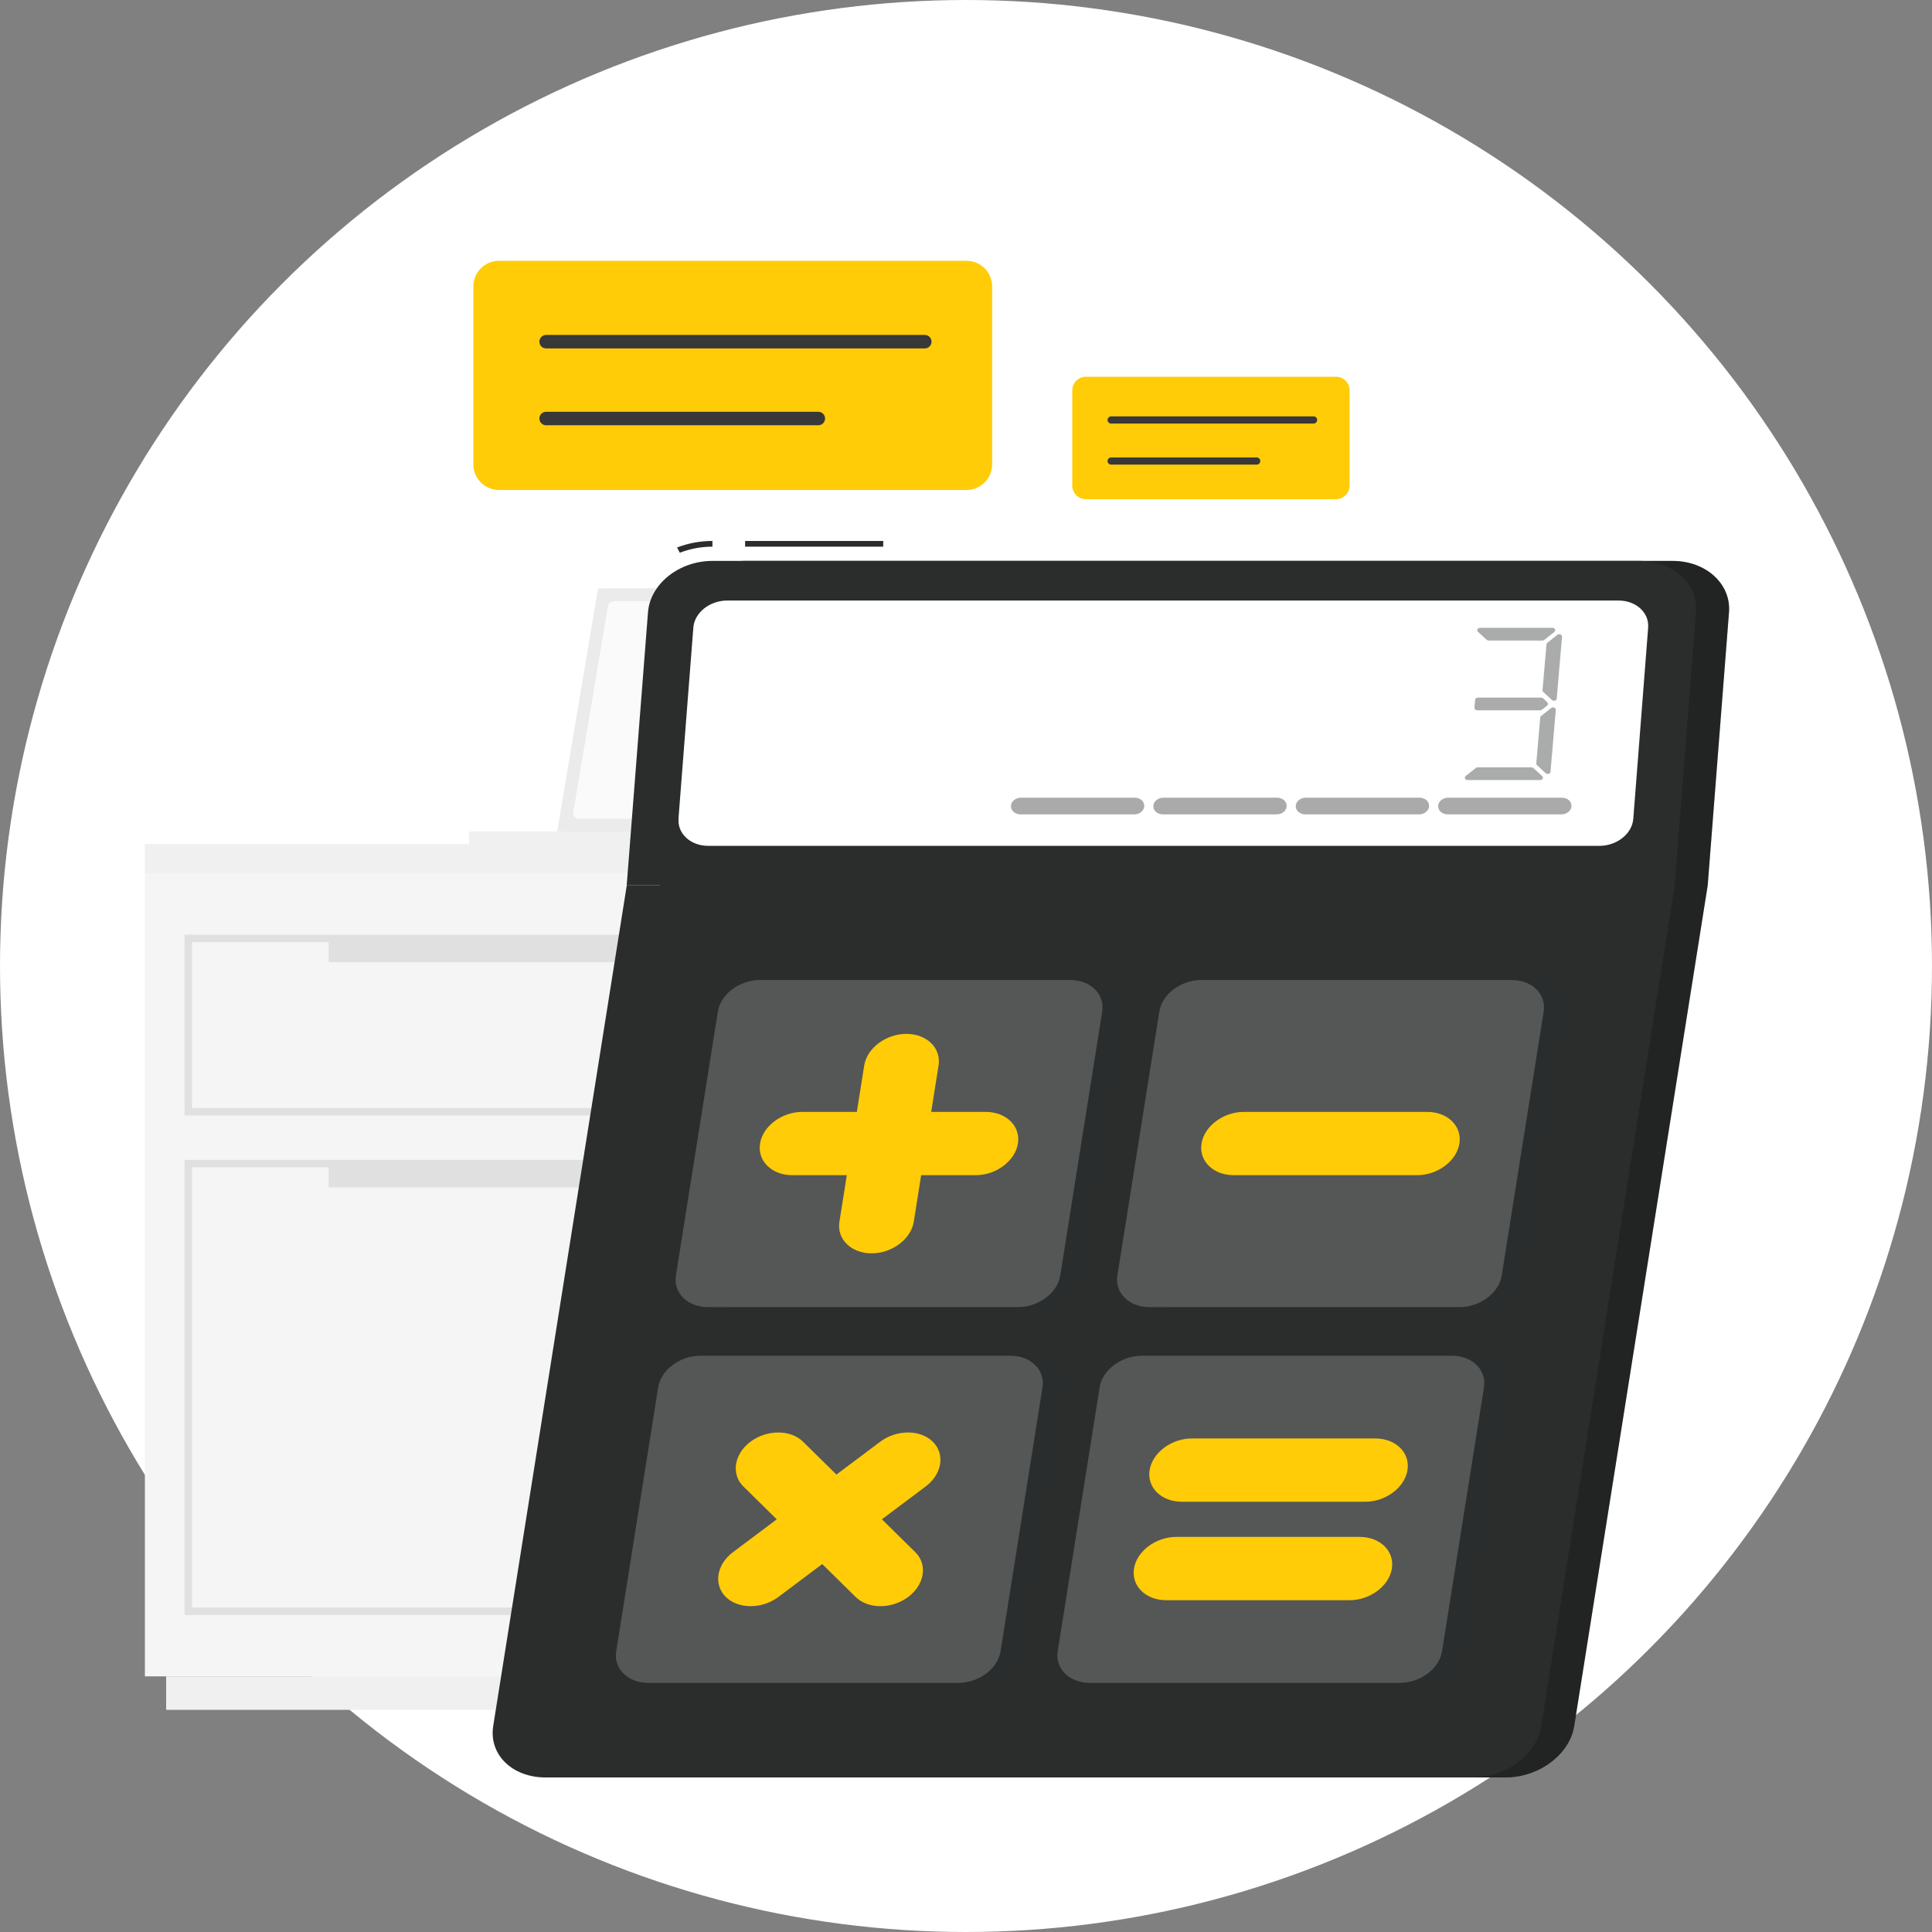
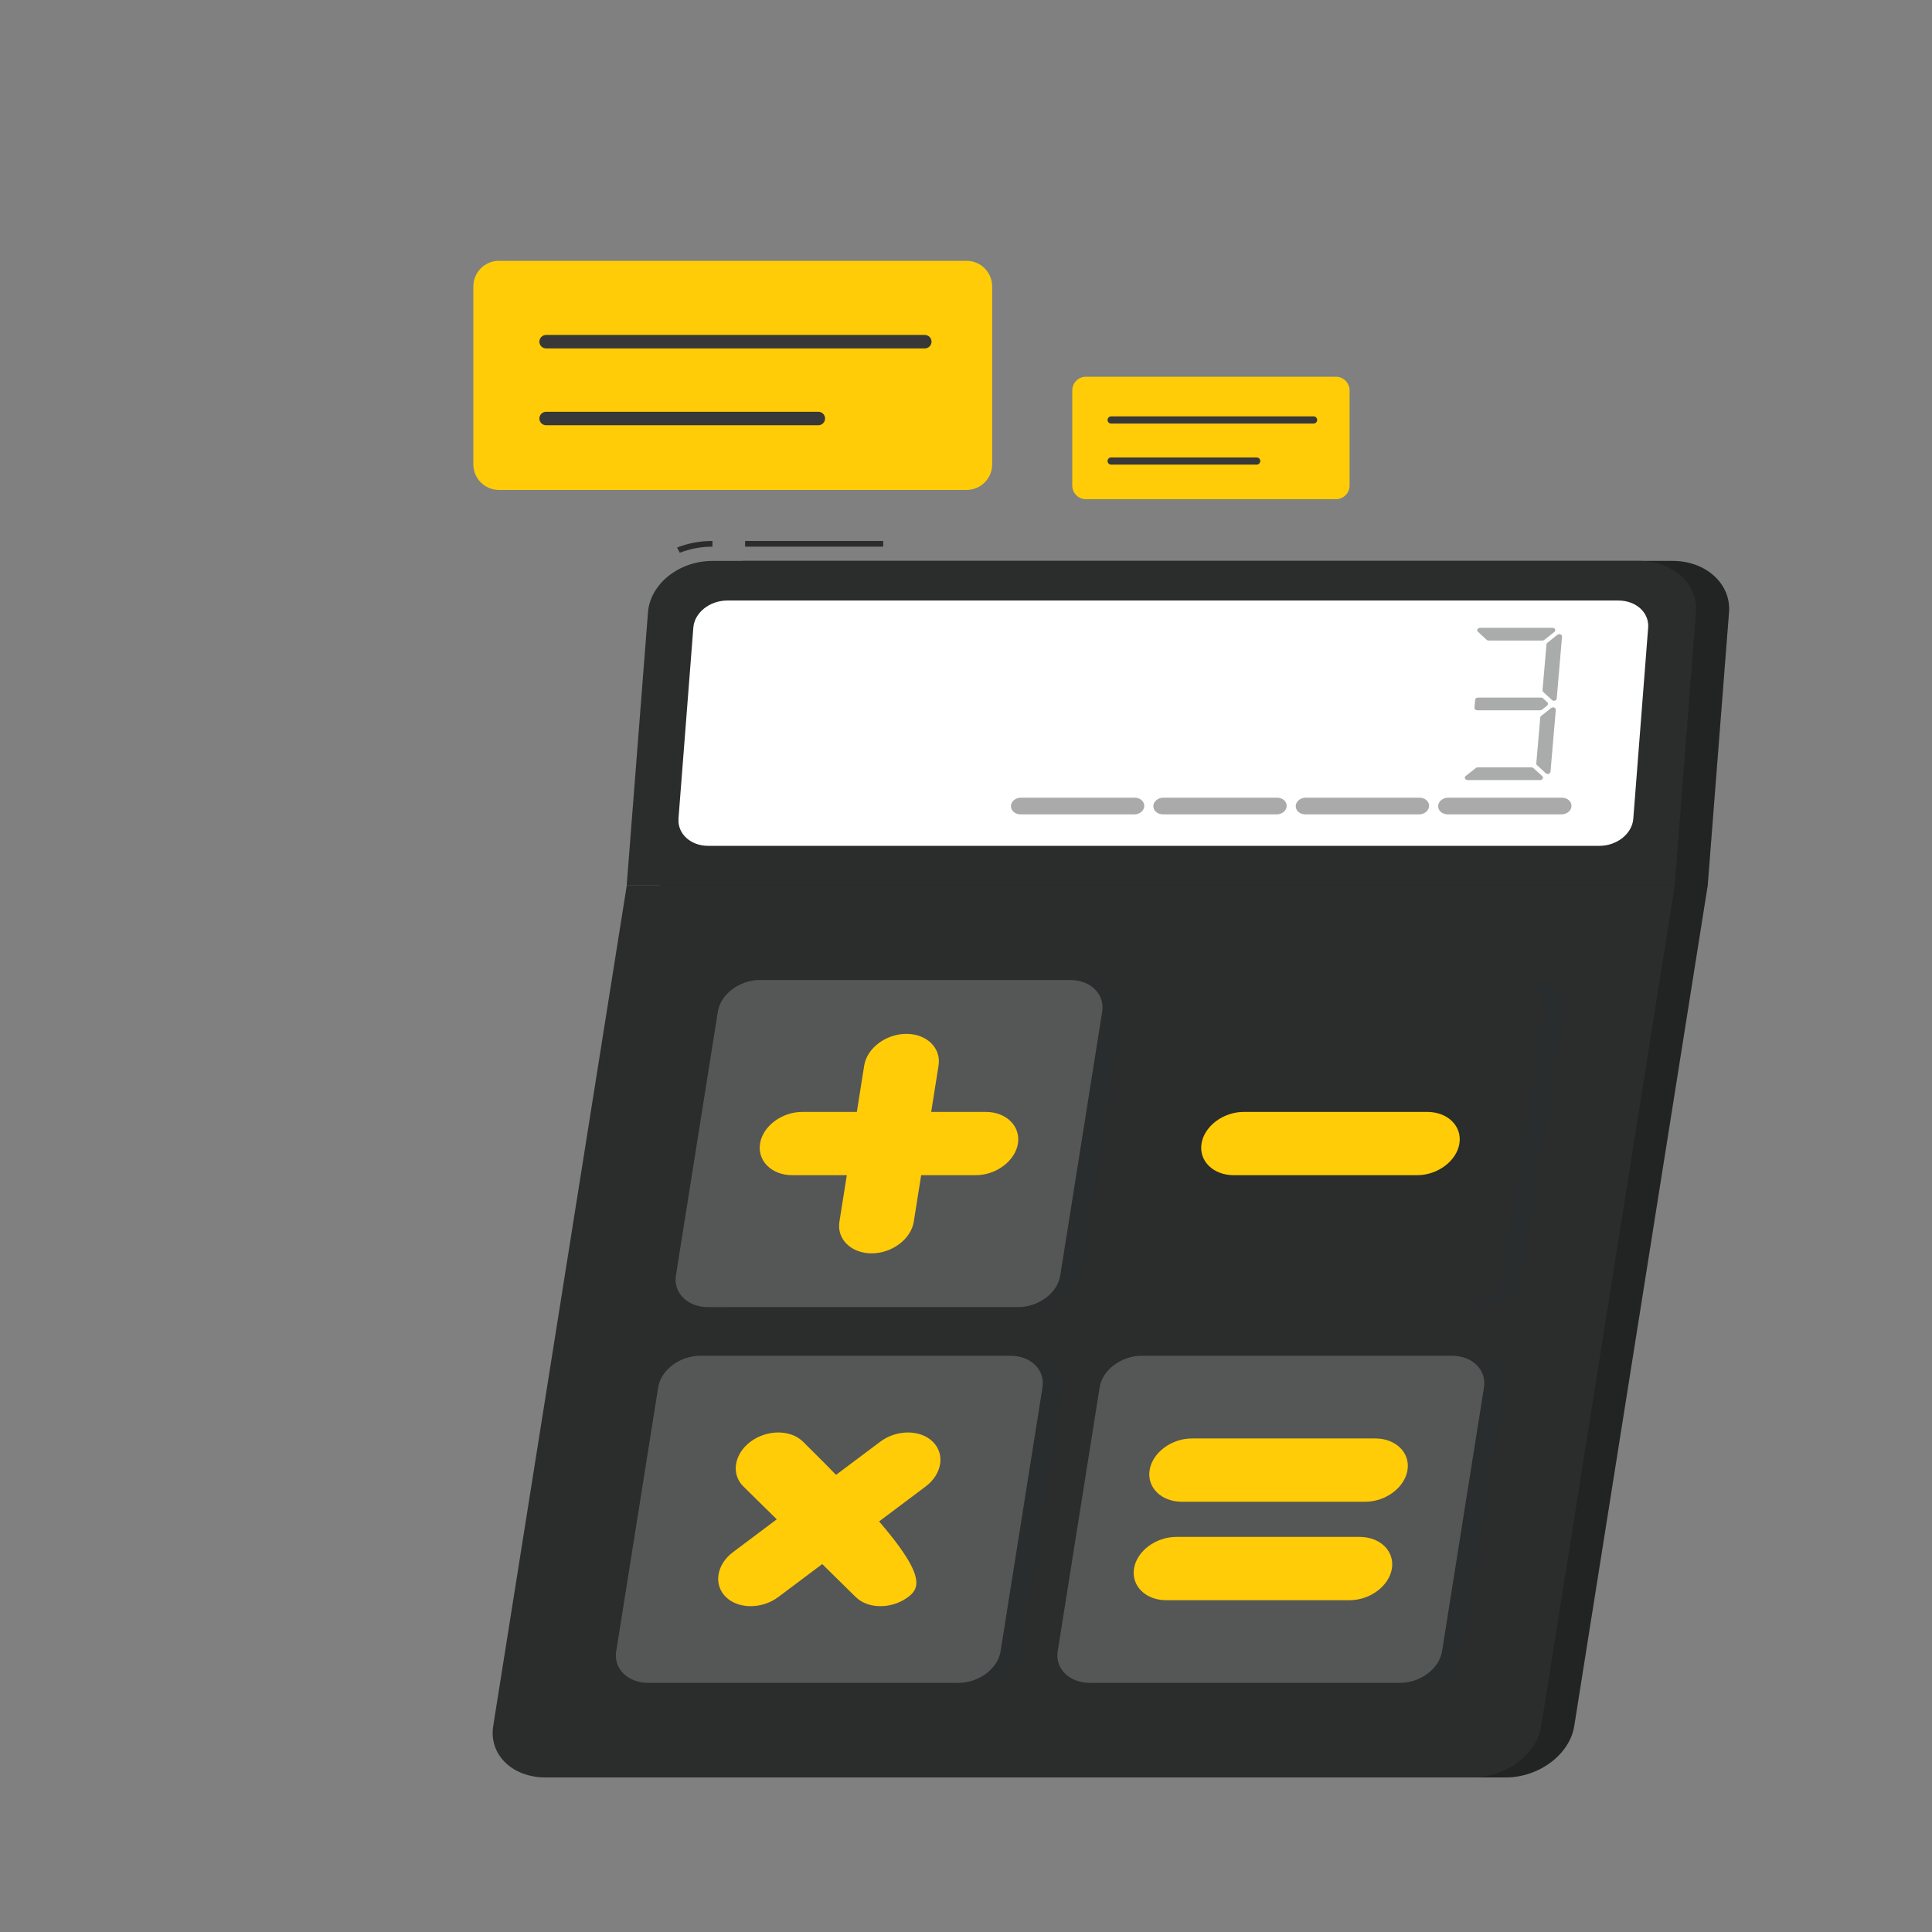
<svg xmlns="http://www.w3.org/2000/svg" width="200" height="200" viewBox="0 0 200 200" fill="none">
  <rect x="0" y="0" width="200" height="200" fill="#808080" stroke="none" />
-   <circle cx="100" cy="100" r="100" fill="white" />
  <g clip-path="url(#clip0_40_1872)">
    <path d="M133.914 173.535H145.348V90.41H133.914V173.535Z" fill="#F0F0F0" />
    <path d="M17.199 177L143.149 177V173.535L17.199 173.535V177Z" fill="#F0F0F0" />
    <path d="M133.908 90.411H15V173.535H133.908V90.411Z" fill="#F5F5F5" />
-     <path d="M133.914 90.416H145.348V87.39H133.914V90.416Z" fill="#E6E6E6" />
    <path d="M133.908 87.384H15V90.41H133.908V87.384Z" fill="#F0F0F0" />
    <path d="M129.8 115.477H19.108V96.761H129.8V115.477ZM19.88 114.711H129.034V97.533H19.88V114.711Z" fill="#E0E0E0" />
    <path d="M129.8 167.185H19.108V120.066H129.8V167.185ZM19.88 166.419H129.034V120.839H19.88V166.419Z" fill="#E0E0E0" />
    <path d="M34.019 99.608L114.883 99.608V97.149L34.019 97.149V99.608Z" fill="#E0E0E0" />
    <path d="M34.019 122.914L114.883 122.914V120.456L34.019 120.456V122.914Z" fill="#E0E0E0" />
    <path d="M102.436 86.074H58.492V87.384H102.436V86.074Z" fill="#E0E0E0" />
    <path d="M102.436 86.074H58.492L62.724 60.921H106.667L102.436 86.074Z" fill="#E0E0E0" />
    <path d="M101.62 86.074H57.677L61.908 60.921H105.852L101.62 86.074Z" fill="#EBEBEB" />
    <path d="M59.345 84.098L62.94 62.707C62.983 62.435 63.224 62.237 63.496 62.237H103.622C103.974 62.237 104.24 62.552 104.178 62.898L100.583 84.289C100.54 84.561 100.299 84.759 100.027 84.759H59.901C59.549 84.759 59.283 84.444 59.345 84.098Z" fill="#FAFAFA" />
    <path d="M92.497 86.074H48.554V87.384H92.497V86.074Z" fill="#F0F0F0" />
  </g>
  <g clip-path="url(#clip1_40_1872)">
    <path d="M178.986 63.383C179.215 60.444 176.601 58.065 173.148 58.065H77.162C73.709 58.065 70.727 60.45 70.498 63.383L68.293 91.657L54.474 178.683C54.009 181.622 56.429 184 59.875 184H155.868C159.322 184 162.497 181.616 162.962 178.683L176.781 91.663L178.986 63.389V63.383Z" fill="#2B2C2C" />
    <path opacity="0.2" d="M178.986 63.383C179.215 60.444 176.601 58.065 173.148 58.065H77.162C73.709 58.065 70.727 60.45 70.498 63.383L68.293 91.657L54.474 178.683C54.009 181.622 56.429 184 59.875 184H155.868C159.322 184 162.497 181.616 162.962 178.683L176.781 91.663L178.986 63.389V63.383Z" fill="black" />
    <path d="M152.45 184H56.464C53.011 184 50.591 181.616 51.056 178.683L64.882 91.664H173.37L159.55 178.683C159.086 181.622 155.91 184 152.457 184H152.45Z" fill="#2B2C2C" />
    <path d="M91.432 56H77.134V56.59H91.432V56Z" fill="#2B2C2C" />
    <path d="M70.373 57.216L70.089 56.679C71.261 56.224 72.488 56 73.75 56V56.59C72.592 56.59 71.455 56.803 70.38 57.216H70.373Z" fill="#2B2C2C" />
    <path d="M169.736 58.065H73.743C70.29 58.065 67.309 60.45 67.08 63.383L64.875 91.657H173.363L175.568 63.383C175.797 60.444 173.182 58.065 169.729 58.065H169.736Z" fill="#2B2C2C" />
    <path d="M70.235 84.758L71.774 64.97C71.892 63.424 73.466 62.167 75.283 62.167H167.545C169.362 62.167 170.735 63.418 170.617 64.97L169.078 84.758C168.96 86.305 167.386 87.562 165.569 87.562H73.313C71.497 87.562 70.124 86.311 70.242 84.758H70.235Z" fill="white" />
    <g opacity="0.4">
      <path d="M160.909 65.413L159.862 66.245C159.807 66.287 159.738 66.31 159.668 66.31H154.107C154.031 66.31 153.955 66.281 153.899 66.234L152.998 65.401C152.831 65.248 152.956 64.994 153.206 64.994H160.715C160.972 64.994 161.097 65.26 160.909 65.413Z" fill="#2B2C2C" />
      <path d="M159.432 80.752H151.923C151.667 80.752 151.542 80.486 151.729 80.333L152.776 79.501C152.831 79.459 152.901 79.436 152.97 79.436H158.531C158.607 79.436 158.684 79.465 158.739 79.512L159.647 80.344C159.814 80.498 159.689 80.752 159.439 80.752H159.432Z" fill="#2B2C2C" />
      <path d="M160.167 73.038L159.627 73.463C159.571 73.504 159.502 73.528 159.432 73.528H152.922C152.755 73.528 152.623 73.41 152.637 73.268L152.707 72.436C152.72 72.312 152.838 72.212 152.991 72.212H159.53C159.606 72.212 159.682 72.241 159.738 72.289L160.174 72.696C160.278 72.796 160.271 72.944 160.161 73.038H160.167Z" fill="#2B2C2C" />
      <path d="M161.055 73.487L160.507 79.896C160.486 80.108 160.181 80.197 160.015 80.043L159.114 79.211C159.058 79.164 159.03 79.099 159.037 79.028L159.446 74.277C159.446 74.218 159.481 74.159 159.537 74.118L160.577 73.292C160.764 73.144 161.069 73.268 161.055 73.487Z" fill="#2B2C2C" />
      <path d="M161.7 65.909L161.152 72.318C161.131 72.531 160.826 72.619 160.66 72.466L159.758 71.633C159.703 71.586 159.675 71.521 159.682 71.451L160.091 66.7C160.091 66.641 160.126 66.582 160.181 66.54L161.221 65.714C161.409 65.567 161.714 65.691 161.7 65.909Z" fill="#2B2C2C" />
    </g>
    <path opacity="0.4" d="M148.879 83.395C148.914 82.947 149.378 82.575 149.905 82.575H161.679C162.268 82.575 162.719 82.982 162.678 83.484C162.643 83.938 162.178 84.304 161.651 84.304H149.878C149.288 84.304 148.837 83.897 148.879 83.395Z" fill="#2B2C2C" />
    <path opacity="0.4" d="M134.138 83.395C134.172 82.947 134.637 82.575 135.164 82.575H146.938C147.527 82.575 147.978 82.982 147.936 83.484C147.901 83.938 147.437 84.304 146.91 84.304H135.136C134.547 84.304 134.096 83.897 134.138 83.395Z" fill="#2B2C2C" />
    <path opacity="0.4" d="M119.396 83.395C119.431 82.947 119.895 82.575 120.422 82.575H132.196C132.785 82.575 133.236 82.982 133.195 83.484C133.16 83.938 132.695 84.304 132.168 84.304H120.395C119.805 84.304 119.354 83.897 119.396 83.395Z" fill="#2B2C2C" />
    <path opacity="0.4" d="M104.655 83.395C104.689 82.947 105.154 82.575 105.681 82.575H117.455C118.044 82.575 118.495 82.982 118.453 83.484C118.418 83.938 117.954 84.304 117.427 84.304H105.653C105.064 84.304 104.613 83.897 104.655 83.395Z" fill="#2B2C2C" />
    <path opacity="0.1" d="M72.107 132.036L76.447 104.724C76.732 102.918 78.687 101.448 80.816 101.448H112.906C115.028 101.448 116.519 102.912 116.234 104.724L111.894 132.036C111.609 133.842 109.654 135.312 107.525 135.312H75.435C73.313 135.312 71.823 133.848 72.107 132.036Z" fill="#263238" />
    <path opacity="0.1" d="M117.808 132.036L122.149 104.724C122.433 102.918 124.389 101.448 126.517 101.448H158.607C160.729 101.448 162.22 102.912 161.936 104.724L157.595 132.036C157.311 133.842 155.355 135.312 153.227 135.312H121.137C119.015 135.312 117.524 133.848 117.808 132.036Z" fill="#263238" />
    <path opacity="0.1" d="M65.929 170.934L70.269 143.621C70.554 141.815 72.509 140.346 74.638 140.346H106.728C108.85 140.346 110.34 141.809 110.056 143.621L105.715 170.934C105.431 172.74 103.476 174.209 101.347 174.209H69.25C67.128 174.209 65.638 172.746 65.922 170.934H65.929Z" fill="#263238" />
    <path opacity="0.1" d="M111.63 170.934L115.971 143.621C116.255 141.815 118.21 140.346 120.339 140.346H152.429C154.551 140.346 156.042 141.809 155.758 143.621L151.417 170.934C151.133 172.74 149.177 174.209 147.049 174.209H114.958C112.837 174.209 111.346 172.746 111.63 170.934Z" fill="#263238" />
    <path d="M69.971 132.036L74.312 104.724C74.596 102.918 76.552 101.448 78.68 101.448H110.77C112.892 101.448 114.383 102.912 114.099 104.724L109.758 132.036C109.474 133.842 107.518 135.312 105.39 135.312H73.299C71.178 135.312 69.687 133.848 69.971 132.036Z" fill="#2B2C2C" />
    <path opacity="0.2" d="M69.971 132.036L74.312 104.724C74.596 102.918 76.552 101.448 78.68 101.448H110.77C112.892 101.448 114.383 102.912 114.099 104.724L109.758 132.036C109.474 133.842 107.518 135.312 105.39 135.312H73.299C71.178 135.312 69.687 133.848 69.971 132.036Z" fill="white" />
    <path d="M115.673 132.036L120.013 104.724C120.297 102.918 122.253 101.448 124.382 101.448H156.472C158.593 101.448 160.084 102.912 159.8 104.724L155.459 132.036C155.175 133.842 153.22 135.312 151.091 135.312H119.001C116.879 135.312 115.388 133.848 115.673 132.036Z" fill="#2B2C2C" />
-     <path opacity="0.2" d="M115.673 132.036L120.013 104.724C120.297 102.918 122.253 101.448 124.382 101.448H156.472C158.593 101.448 160.084 102.912 159.8 104.724L155.459 132.036C155.175 133.842 153.22 135.312 151.091 135.312H119.001C116.879 135.312 115.388 133.848 115.673 132.036Z" fill="white" />
    <path d="M63.793 170.934L68.134 143.621C68.418 141.815 70.373 140.346 72.502 140.346H104.592C106.714 140.346 108.205 141.809 107.92 143.621L103.58 170.934C103.296 172.74 101.34 174.209 99.212 174.209H67.114C64.993 174.209 63.502 172.746 63.786 170.934H63.793Z" fill="#2B2C2C" />
    <path opacity="0.2" d="M63.793 170.934L68.134 143.621C68.418 141.815 70.373 140.346 72.502 140.346H104.592C106.714 140.346 108.205 141.809 107.92 143.621L103.58 170.934C103.296 172.74 101.34 174.209 99.212 174.209H67.114C64.993 174.209 63.502 172.746 63.786 170.934H63.793Z" fill="white" />
    <path d="M109.494 170.934L113.835 143.621C114.119 141.815 116.075 140.346 118.203 140.346H150.294C152.415 140.346 153.906 141.809 153.622 143.621L149.281 170.934C148.997 172.74 147.042 174.209 144.913 174.209H112.823C110.701 174.209 109.21 172.746 109.494 170.934Z" fill="#2B2C2C" />
    <path opacity="0.2" d="M109.494 170.934L113.835 143.621C114.119 141.815 116.075 140.346 118.203 140.346H150.294C152.415 140.346 153.906 141.809 153.622 143.621L149.281 170.934C148.997 172.74 147.042 174.209 144.913 174.209H112.823C110.701 174.209 109.21 172.746 109.494 170.934Z" fill="white" />
    <path d="M90.225 129.747C88.11 129.747 86.606 128.271 86.897 126.471L89.462 110.301C89.747 108.501 91.716 107.025 93.831 107.025C95.946 107.025 97.45 108.501 97.159 110.301L94.594 126.471C94.309 128.271 92.34 129.747 90.225 129.747Z" fill="#FFCC07" />
    <path d="M78.68 118.38C78.964 116.58 80.934 115.104 83.049 115.104H102.047C104.162 115.104 105.667 116.58 105.376 118.38C105.091 120.18 103.122 121.655 101.007 121.655H82.008C79.894 121.655 78.389 120.18 78.68 118.38Z" fill="#FFCC07" />
    <path d="M75.137 165.316C73.84 164.041 74.173 161.958 75.872 160.683L91.12 149.246C92.818 147.971 95.273 147.971 96.563 149.246C97.859 150.52 97.526 152.604 95.828 153.878L80.58 165.316C78.881 166.59 76.427 166.59 75.137 165.316Z" fill="#FFCC07" />
-     <path d="M77.689 149.246C79.387 147.971 81.842 147.971 83.132 149.246L94.753 160.683C96.05 161.958 95.717 164.041 94.018 165.316C92.319 166.59 89.865 166.59 88.575 165.316L76.954 153.878C75.657 152.604 75.99 150.52 77.689 149.246Z" fill="#FFCC07" />
+     <path d="M77.689 149.246C79.387 147.971 81.842 147.971 83.132 149.246C96.05 161.958 95.717 164.041 94.018 165.316C92.319 166.59 89.865 166.59 88.575 165.316L76.954 153.878C75.657 152.604 75.99 150.52 77.689 149.246Z" fill="#FFCC07" />
    <path d="M124.382 118.38C124.666 116.58 126.635 115.104 128.75 115.104H147.749C149.864 115.104 151.368 116.58 151.077 118.38C150.793 120.18 148.824 121.655 146.709 121.655H127.71C125.595 121.655 124.09 120.18 124.382 118.38Z" fill="#FFCC07" />
    <path d="M119.008 152.185C119.292 150.385 121.261 148.909 123.376 148.909H142.375C144.49 148.909 145.995 150.385 145.703 152.185C145.419 153.985 143.45 155.46 141.335 155.46H122.336C120.221 155.46 118.717 153.985 119.008 152.185Z" fill="#FFCC07" />
    <path d="M117.392 162.376C117.676 160.576 119.646 159.101 121.761 159.101H140.759C142.874 159.101 144.379 160.576 144.088 162.376C143.803 164.176 141.834 165.652 139.719 165.652H120.72C118.606 165.652 117.101 164.176 117.392 162.376Z" fill="#FFCC07" />
  </g>
  <path d="M100.058 27H51.651C50.187 27 49 28.187 49 29.651V48.068C49 49.532 50.187 50.719 51.651 50.719H100.058C101.522 50.719 102.709 49.532 102.709 48.068V29.651C102.709 28.187 101.522 27 100.058 27Z" fill="#FFCC07" />
  <path d="M95.735 36.068H56.533C56.148 36.068 55.836 35.756 55.836 35.371C55.836 34.986 56.149 34.674 56.533 34.674H95.735C96.12 34.674 96.432 34.986 96.432 35.371C96.432 35.756 96.119 36.068 95.735 36.068Z" fill="#383838" />
  <path d="M84.714 44.022H56.533C56.148 44.022 55.836 43.709 55.836 43.324C55.836 42.939 56.149 42.627 56.533 42.627H84.714C85.099 42.627 85.411 42.939 85.411 43.324C85.411 43.709 85.098 44.022 84.714 44.022Z" fill="#383838" />
  <path d="M138.292 39H112.417C111.634 39 111 39.634 111 40.417V50.262C111 51.044 111.634 51.679 112.417 51.679H138.292C139.075 51.679 139.709 51.044 139.709 50.262V40.417C139.709 39.634 139.075 39 138.292 39Z" fill="#FFCC07" />
  <path d="M135.981 43.847H115.027C114.821 43.847 114.654 43.681 114.654 43.475C114.654 43.269 114.821 43.102 115.027 43.102H135.981C136.187 43.102 136.354 43.269 136.354 43.475C136.354 43.681 136.187 43.847 135.981 43.847Z" fill="#383838" />
  <path d="M130.09 48.098H115.027C114.821 48.098 114.654 47.931 114.654 47.726C114.654 47.52 114.821 47.353 115.027 47.353H130.09C130.296 47.353 130.463 47.52 130.463 47.726C130.463 47.931 130.296 48.098 130.09 48.098Z" fill="#383838" />
  <defs>
    <clipPath id="clip0_40_1872">
-       <rect width="131" height="117" fill="white" transform="translate(15 60)" />
-     </clipPath>
+       </clipPath>
    <clipPath id="clip1_40_1872">
      <rect width="128" height="128" fill="white" transform="translate(51 56)" />
    </clipPath>
  </defs>
</svg>